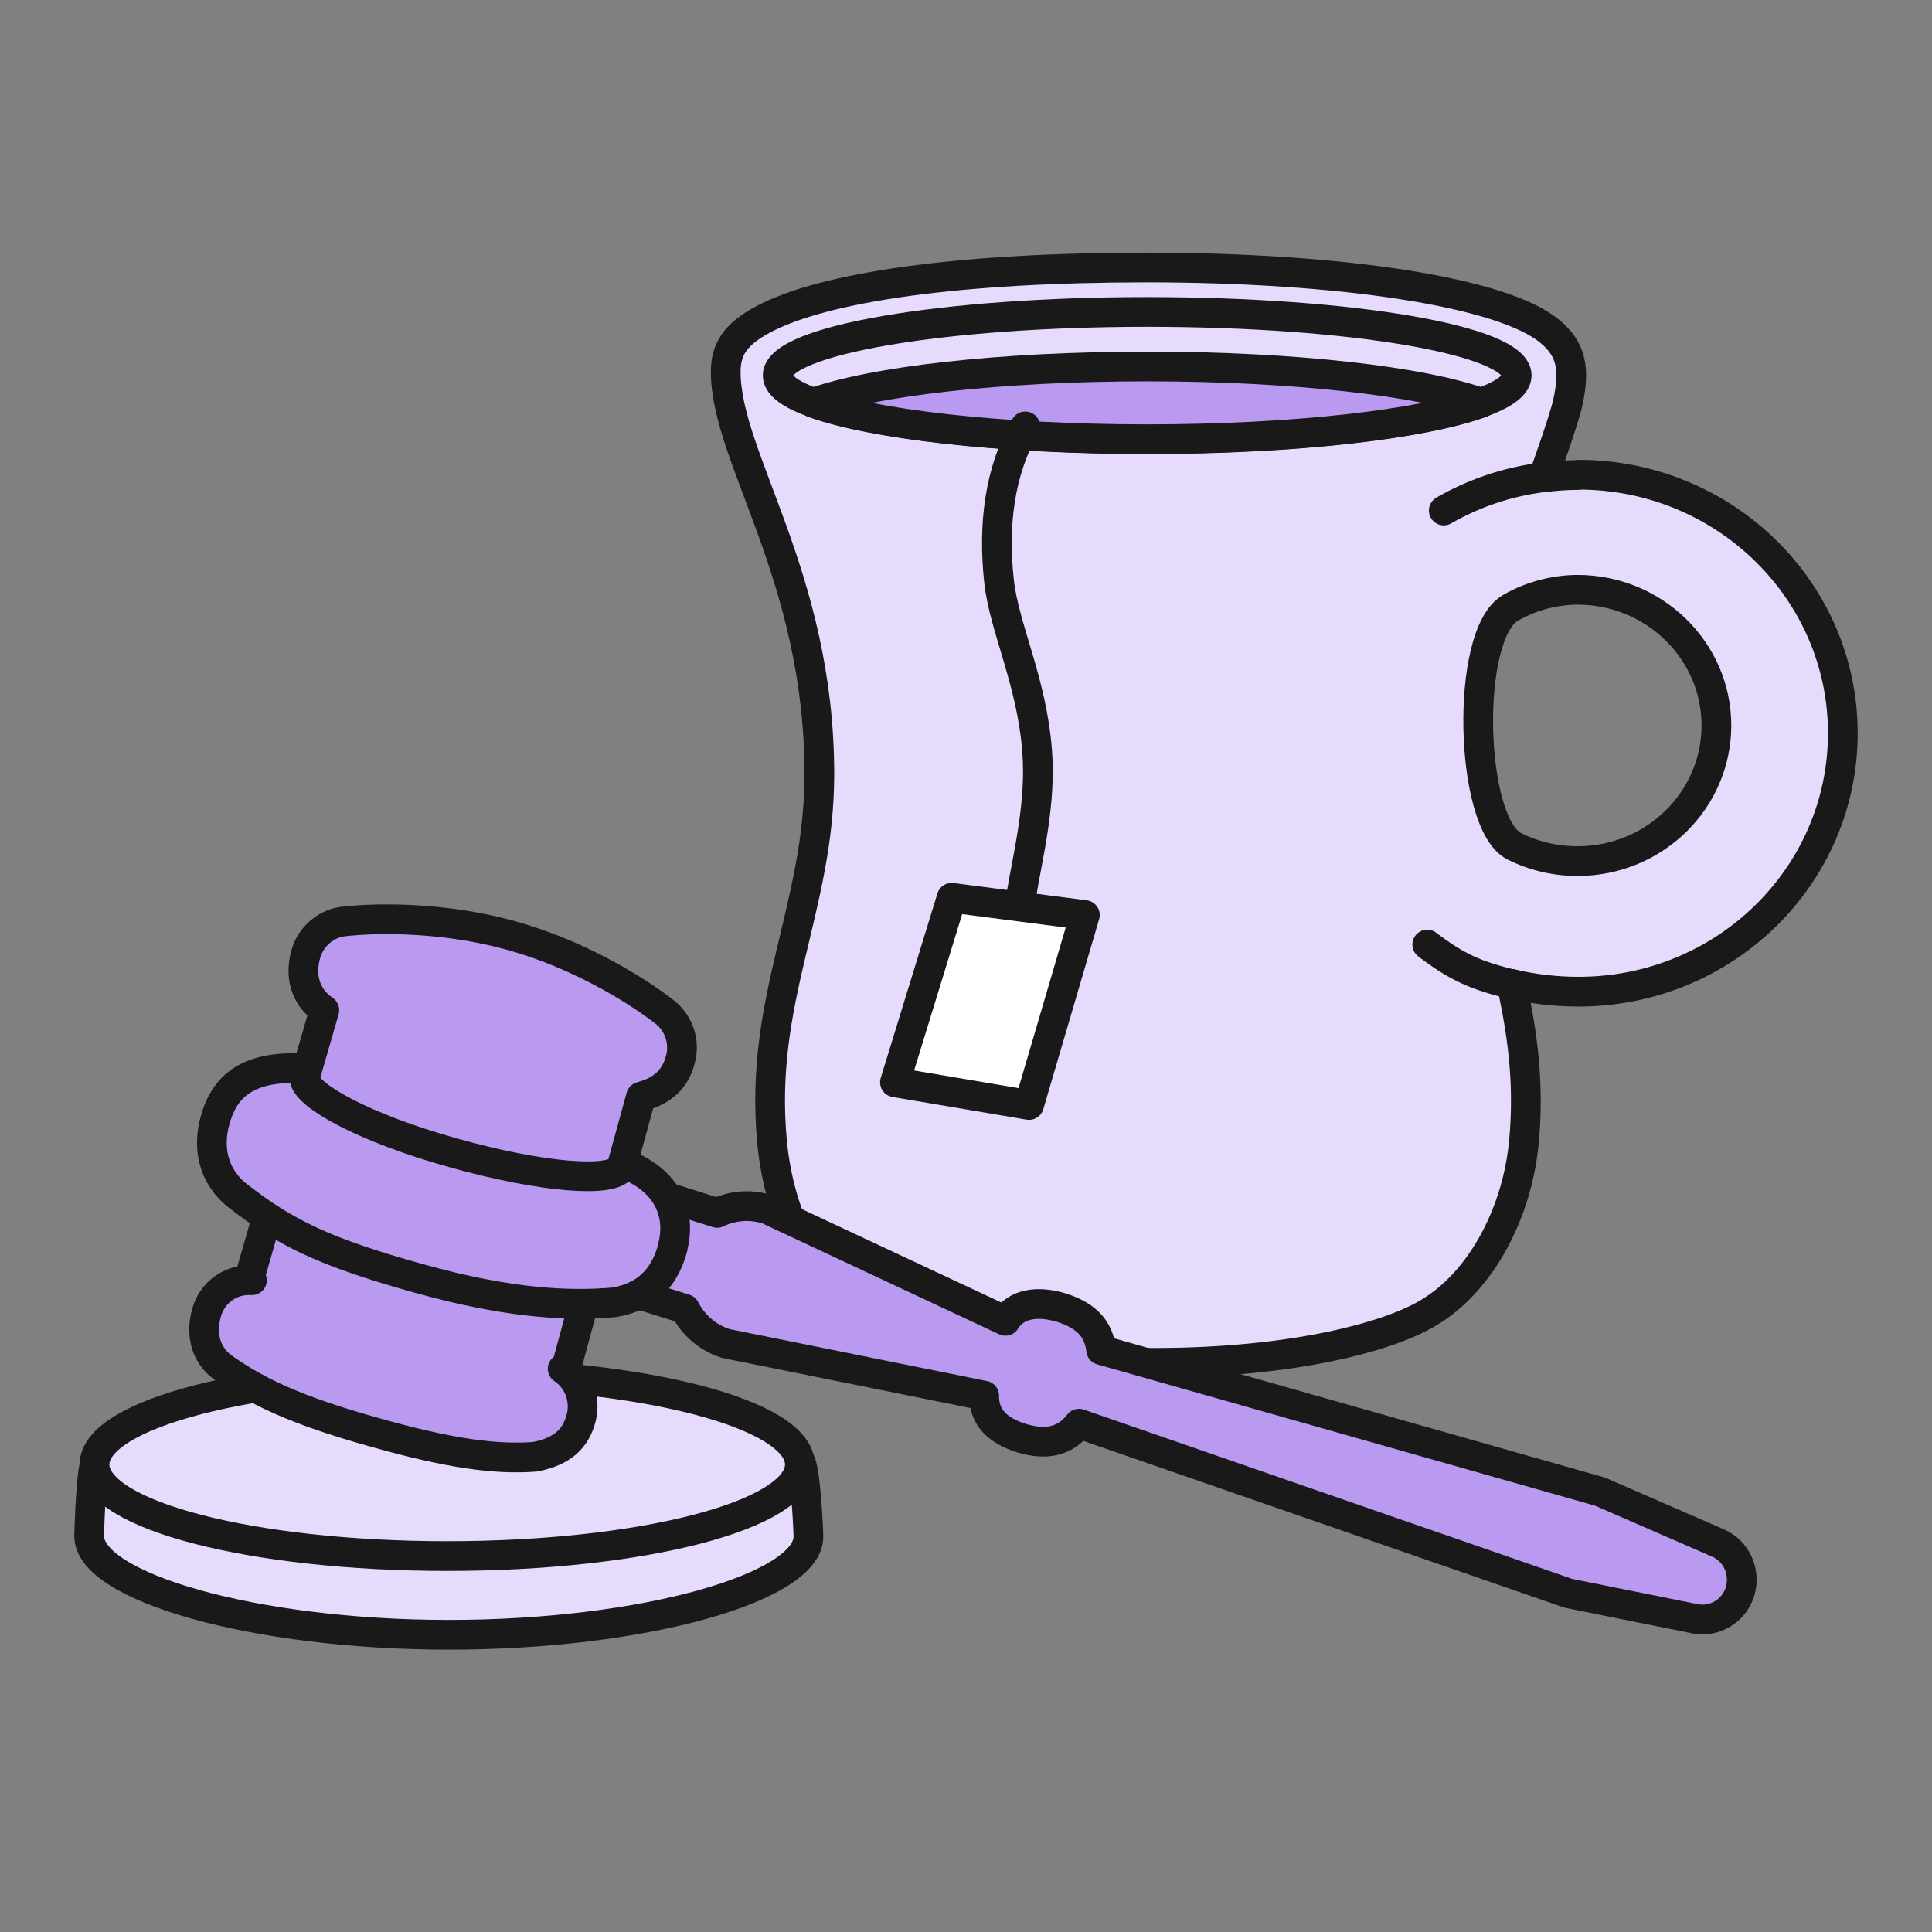
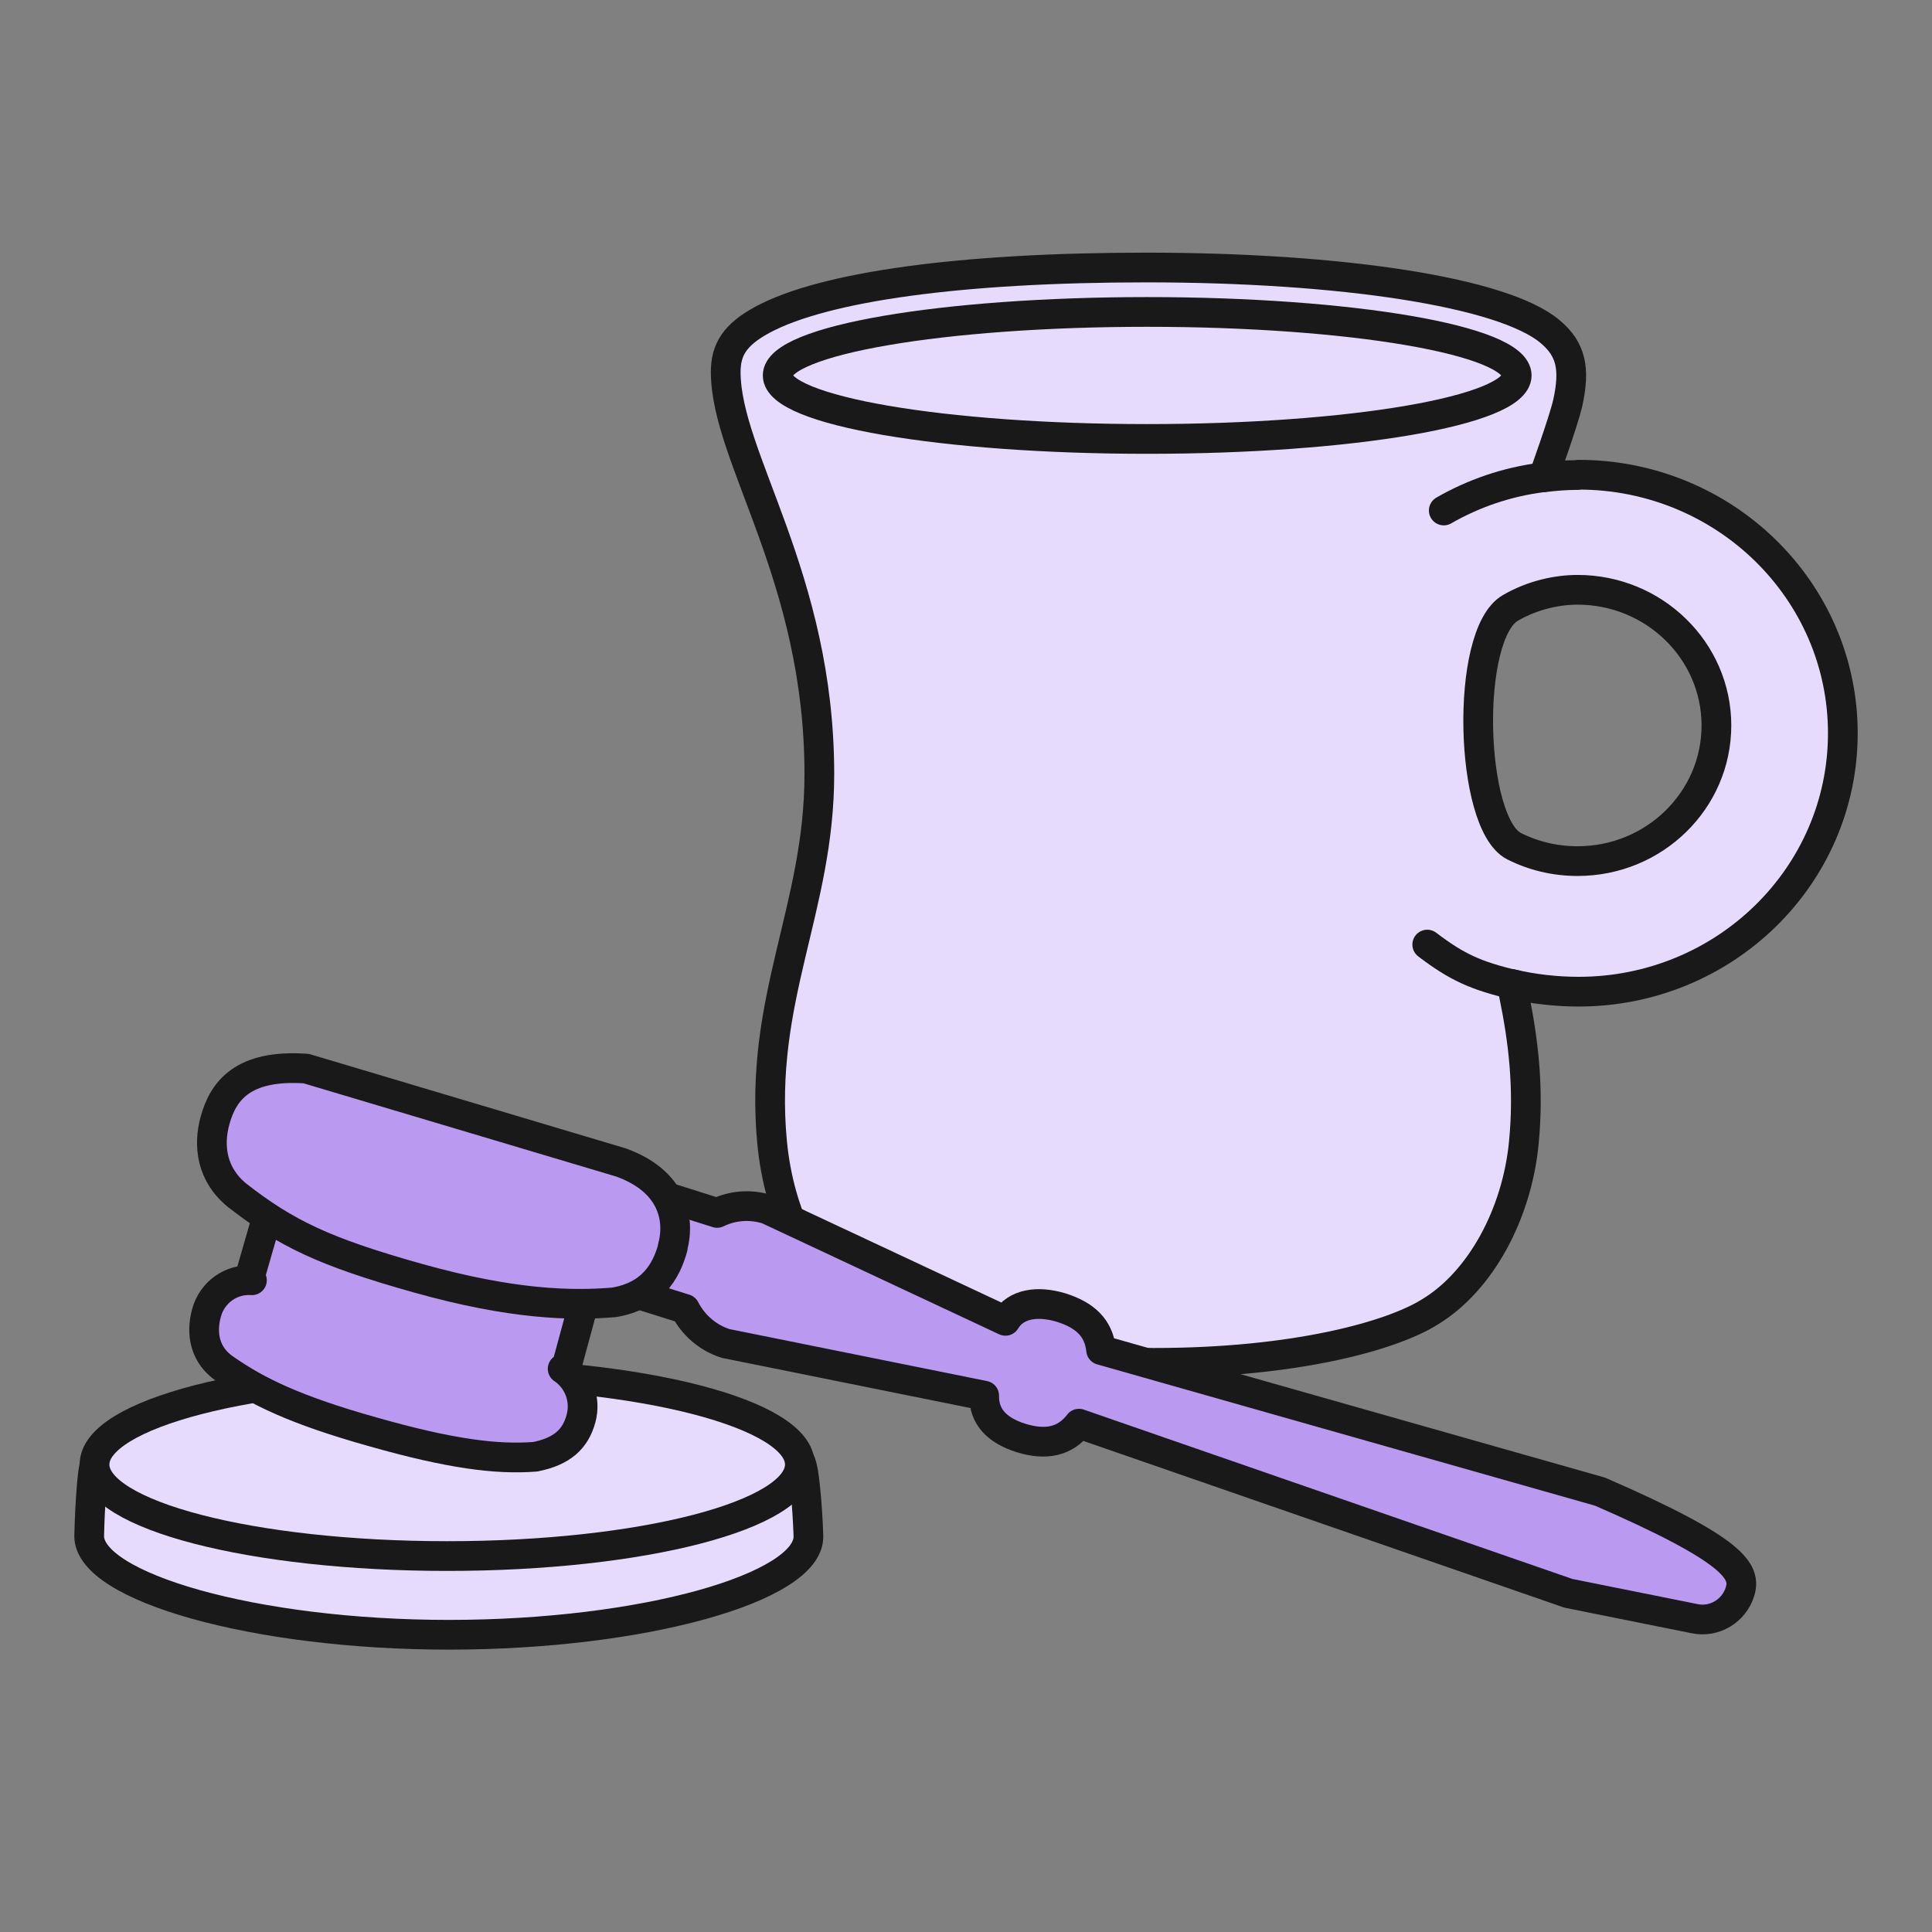
<svg xmlns="http://www.w3.org/2000/svg" width="65" height="65" viewBox="0 0 65 65" fill="none">
  <rect x="0" y="0" width="65" height="65" fill="#808080" stroke="none" />
  <path d="M3 51.69C3 51.489 3.07 49.423 3.209 49.233C4.252 47.808 9.31 48.841 15.104 48.841C20.898 48.841 25.727 47.778 26.91 49.152C27.099 49.373 27.198 51.469 27.198 51.7C27.198 53.405 21.663 55 15.104 55C8.545 55 3 53.385 3 51.68V51.69Z" fill="#E7DBFD" stroke="#191919" stroke-linecap="round" stroke-linejoin="round" />
  <path d="M15.045 52.352C21.604 52.352 26.911 50.978 26.911 49.272C26.911 47.567 21.594 46.193 15.045 46.193C8.496 46.193 3.18 47.567 3.18 49.272C3.18 50.978 8.496 52.352 15.045 52.352Z" fill="#E7DBFD" stroke="#191919" stroke-linecap="round" stroke-linejoin="round" />
  <path d="M53.106 15.981C52.709 15.981 52.311 16.011 51.924 16.061C51.924 16.061 52.609 14.166 52.748 13.544C52.997 12.4 52.858 11.748 52.152 11.157C50.572 9.822 45.106 9 38.567 9C32.386 9 27.725 9.632 25.638 10.765C24.734 11.257 24.416 11.758 24.416 12.511C24.416 15.399 27.566 19.392 27.566 26.042C27.566 30.576 25.519 33.615 25.976 38.429C26.205 40.827 27.248 43.114 29.027 44.026C30.995 45.039 34.066 45.852 38.826 45.852C43.586 45.852 46.836 44.939 48.108 44.137C49.817 43.104 51.039 40.837 51.268 38.439C51.447 36.594 51.248 34.999 50.94 33.494L50.86 33.103C51.556 33.274 52.361 33.364 53.106 33.364C58.025 33.364 62 29.472 62 24.668C62 19.863 58.015 15.971 53.106 15.971V15.981ZM53.076 28.971C52.301 28.971 51.576 28.79 50.94 28.469C49.439 27.707 49.27 21.358 50.811 20.455C51.566 20.014 52.401 19.843 53.076 19.843C55.65 19.843 57.747 21.889 57.747 24.407C57.747 26.924 55.66 28.971 53.076 28.971Z" fill="#E7DBFD" stroke="#191919" stroke-linecap="round" stroke-linejoin="round" />
  <path d="M38.596 14.768C45.463 14.768 51.028 13.815 51.028 12.631C51.028 11.448 45.463 10.495 38.596 10.495C31.729 10.495 26.164 11.448 26.164 12.631C26.164 13.815 31.729 14.768 38.596 14.768Z" fill="#E7DBFD" stroke="#191919" stroke-linecap="round" stroke-linejoin="round" />
-   <path d="M27.357 13.554C29.355 14.276 33.638 14.777 38.597 14.777C43.556 14.777 47.839 14.276 49.837 13.554C47.839 12.832 43.556 12.33 38.597 12.33C33.638 12.33 29.355 12.832 27.357 13.554Z" fill="#BA9AF1" stroke="#191919" stroke-linecap="round" stroke-linejoin="round" />
-   <path d="M34.621 37.176L30.109 36.413L32.017 30.205L36.499 30.786L34.621 37.176Z" fill="white" stroke="#191919" stroke-linecap="round" stroke-linejoin="round" />
  <path d="M48.574 17.175C49.568 16.603 50.691 16.212 51.893 16.061" stroke="#191919" stroke-linecap="round" stroke-linejoin="round" />
  <path d="M50.959 33.133C49.647 32.832 48.992 32.521 48.018 31.779" stroke="#191919" stroke-linecap="round" stroke-linejoin="round" />
-   <path d="M34.494 14.346C33.61 15.881 33.411 17.686 33.61 19.542C33.779 21.117 34.713 22.912 34.892 25.259C35.031 27.015 34.593 28.74 34.355 30.144" stroke="#191919" stroke-linecap="round" stroke-linejoin="round" />
-   <path d="M58.541 53.545C58.343 54.197 57.677 54.599 57.011 54.458L52.767 53.605L36.301 47.898C35.824 48.52 35.168 48.63 34.353 48.38C33.558 48.129 33.101 47.678 33.111 46.955L24.415 45.2C23.809 45.009 23.322 44.578 23.044 44.036L20.062 43.104L21.076 39.844L24.127 40.807C24.644 40.556 25.24 40.506 25.816 40.686L33.826 44.438C34.184 43.846 34.929 43.756 35.714 43.996C36.499 44.247 36.967 44.668 37.046 45.421L53.831 50.185L57.796 51.91C58.422 52.181 58.74 52.883 58.541 53.545Z" fill="#BA9AF1" stroke="#191919" stroke-linecap="round" stroke-linejoin="round" />
+   <path d="M58.541 53.545C58.343 54.197 57.677 54.599 57.011 54.458L52.767 53.605L36.301 47.898C35.824 48.52 35.168 48.63 34.353 48.38C33.558 48.129 33.101 47.678 33.111 46.955L24.415 45.2C23.809 45.009 23.322 44.578 23.044 44.036L20.062 43.104L21.076 39.844L24.127 40.807C24.644 40.556 25.24 40.506 25.816 40.686L33.826 44.438C34.184 43.846 34.929 43.756 35.714 43.996C36.499 44.247 36.967 44.668 37.046 45.421L53.831 50.185C58.422 52.181 58.74 52.883 58.541 53.545Z" fill="#BA9AF1" stroke="#191919" stroke-linecap="round" stroke-linejoin="round" />
  <path d="M19.547 47.727C19.358 48.42 18.91 48.831 18.006 49.011C16.704 49.112 15.134 48.911 12.53 48.169C9.927 47.437 8.665 46.815 7.591 46.072C6.886 45.611 6.757 44.869 6.946 44.177C7.134 43.474 7.78 43.023 8.476 43.073C8.436 43.023 8.416 42.973 8.416 42.923L9.221 40.124L19.835 43.123L19.079 45.912C19.079 45.912 19 46.002 18.93 46.052C19.457 46.403 19.725 47.075 19.547 47.727Z" fill="#BA9AF1" stroke="#191919" stroke-linecap="round" stroke-linejoin="round" />
  <path d="M20.768 39.743L10.145 36.754" stroke="#191919" stroke-linecap="round" stroke-linejoin="round" />
  <path d="M22.626 41.98C22.904 40.957 22.586 39.723 20.897 39.111L10.303 35.952C8.157 35.801 7.501 36.714 7.232 37.707C7.004 38.54 7.113 39.513 7.978 40.215C9.617 41.489 10.88 42.11 14.06 43.003C17.24 43.896 19.237 43.936 20.658 43.816C21.91 43.605 22.407 42.812 22.636 41.97L22.626 41.98Z" fill="#BA9AF1" stroke="#191919" stroke-linecap="round" stroke-linejoin="round" />
-   <path d="M22.887 35.661C22.718 36.283 22.32 36.694 21.565 36.895L20.909 39.282C20.611 39.793 18.305 39.643 15.225 38.78C12.263 37.948 10.316 36.874 10.246 36.293L10.912 33.986C10.226 33.514 10.097 32.782 10.286 32.11C10.455 31.488 11.001 31.047 11.607 30.997C11.607 30.997 14.281 30.656 17.242 31.488C20.204 32.321 22.32 34.016 22.32 34.016C22.817 34.377 23.066 35.029 22.887 35.661Z" fill="#BA9AF1" stroke="#191919" stroke-linecap="round" stroke-linejoin="round" />
</svg>